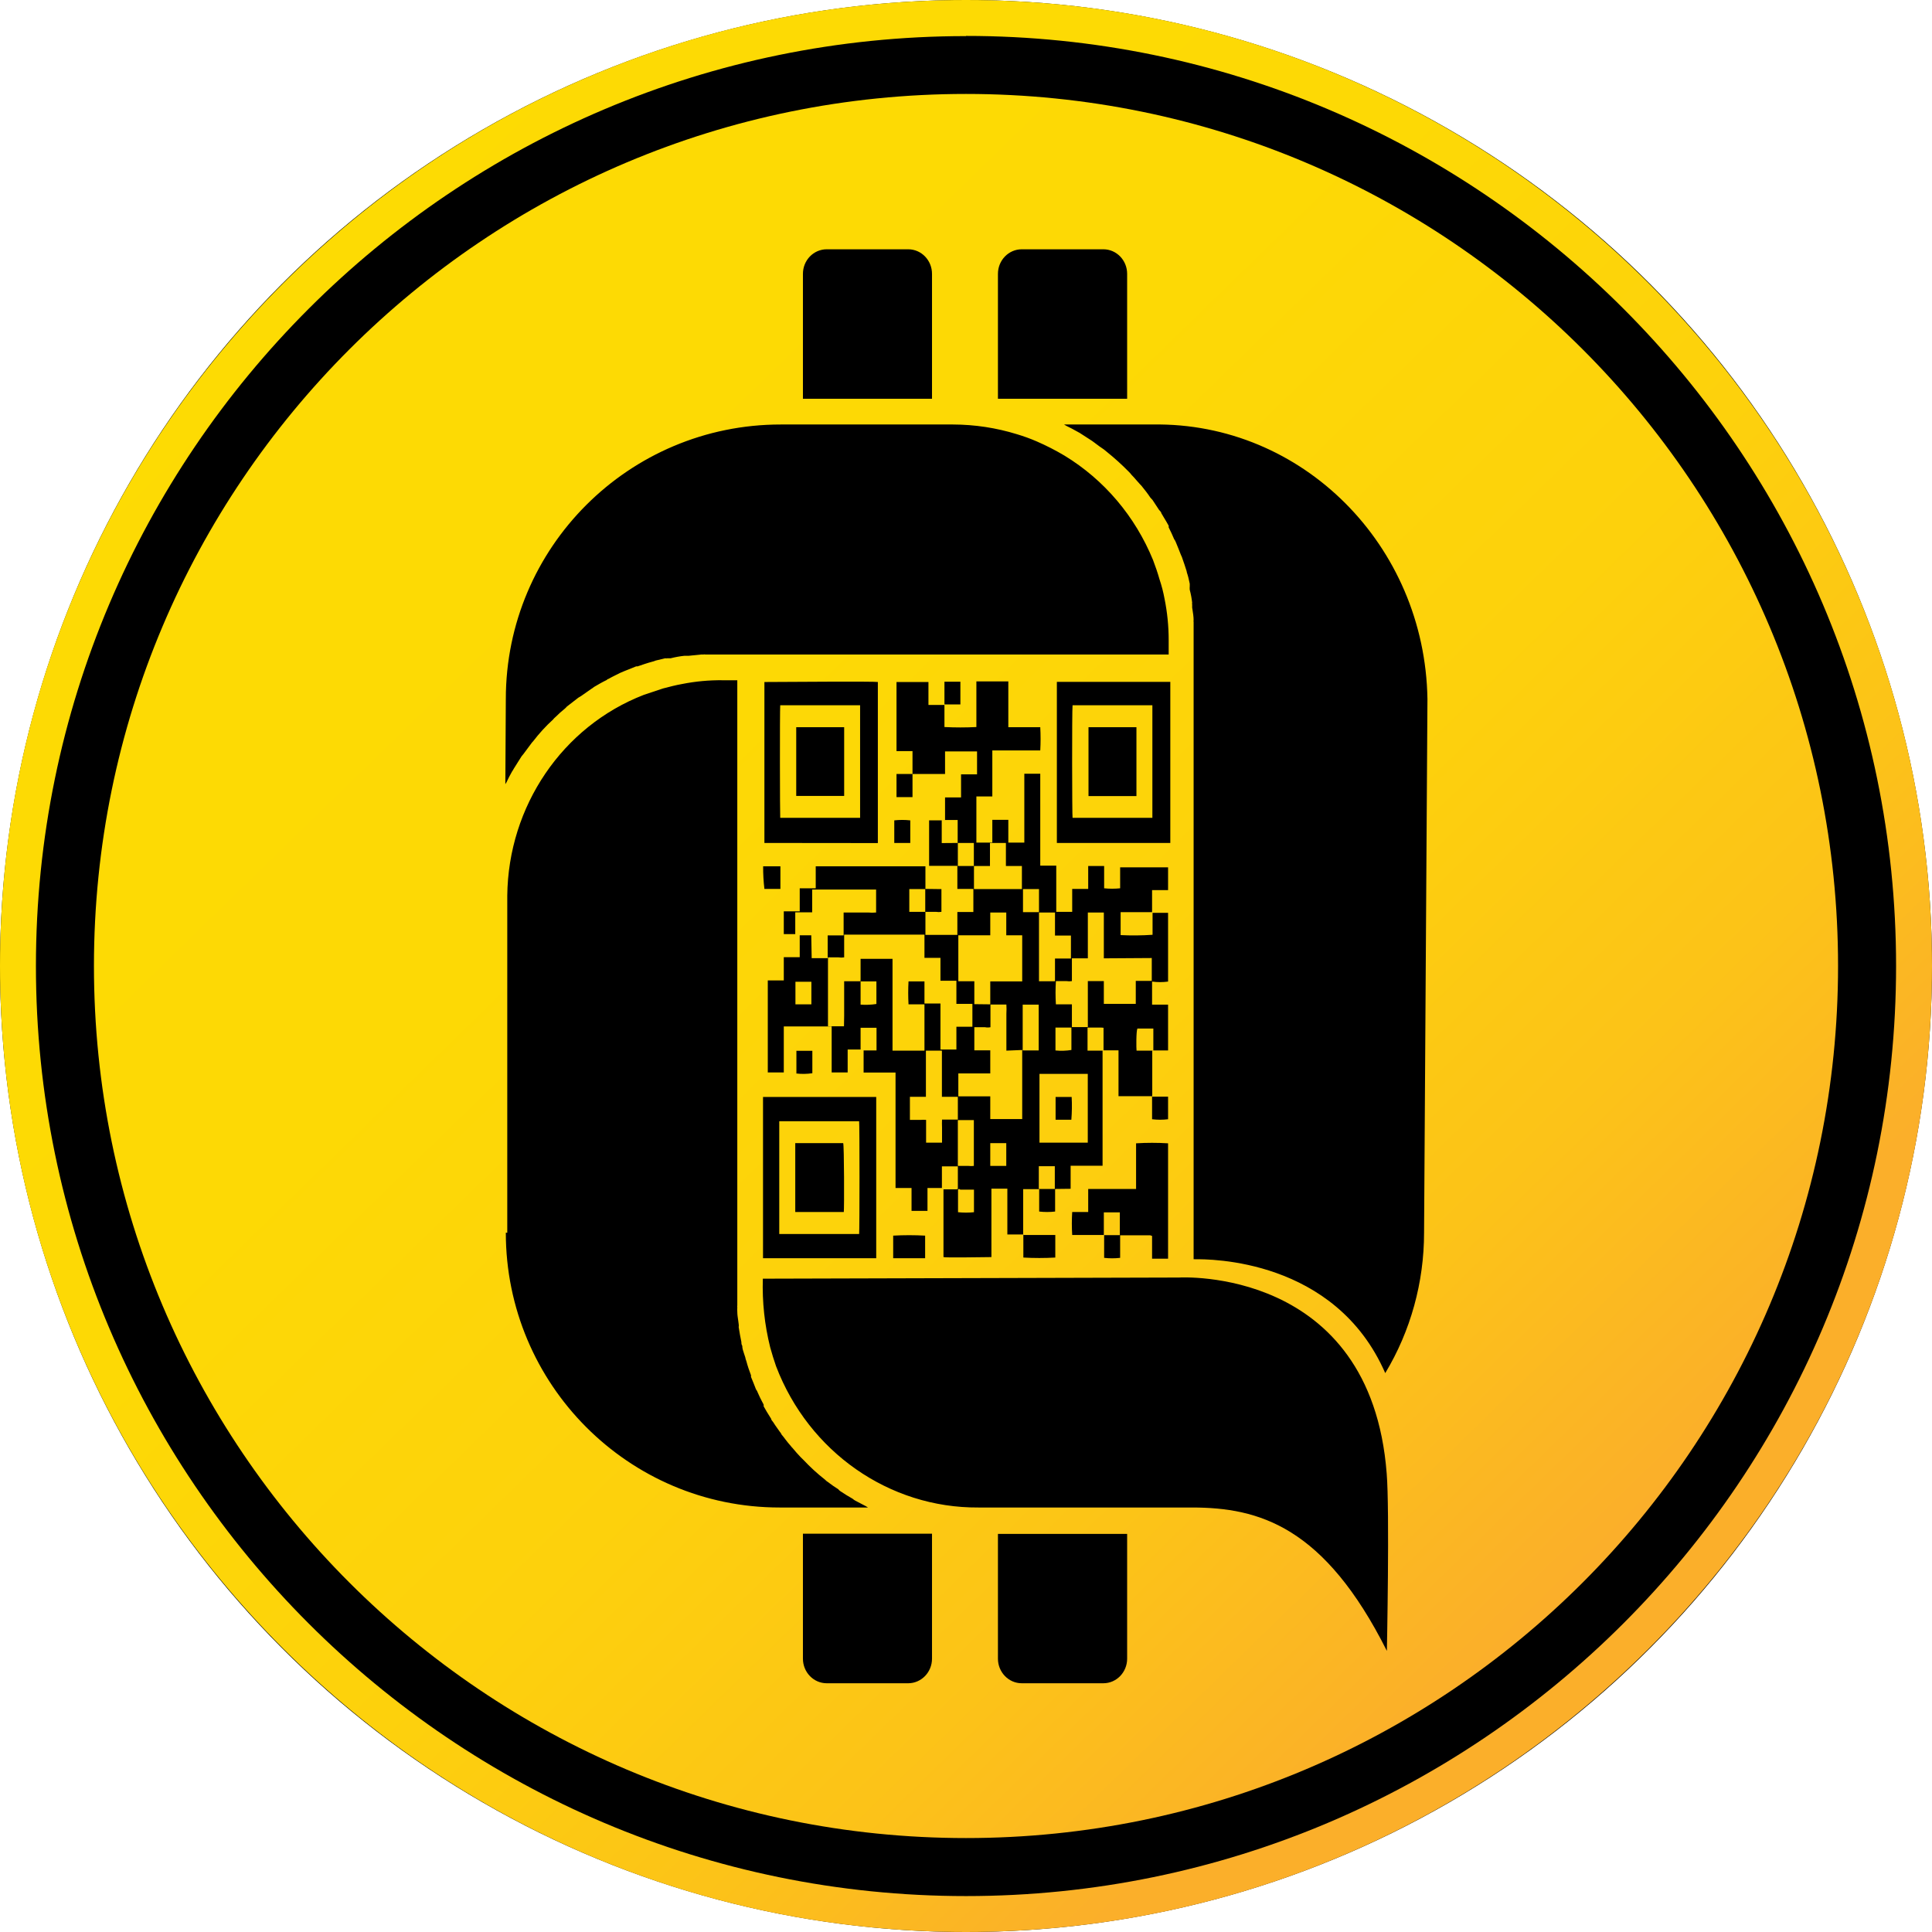
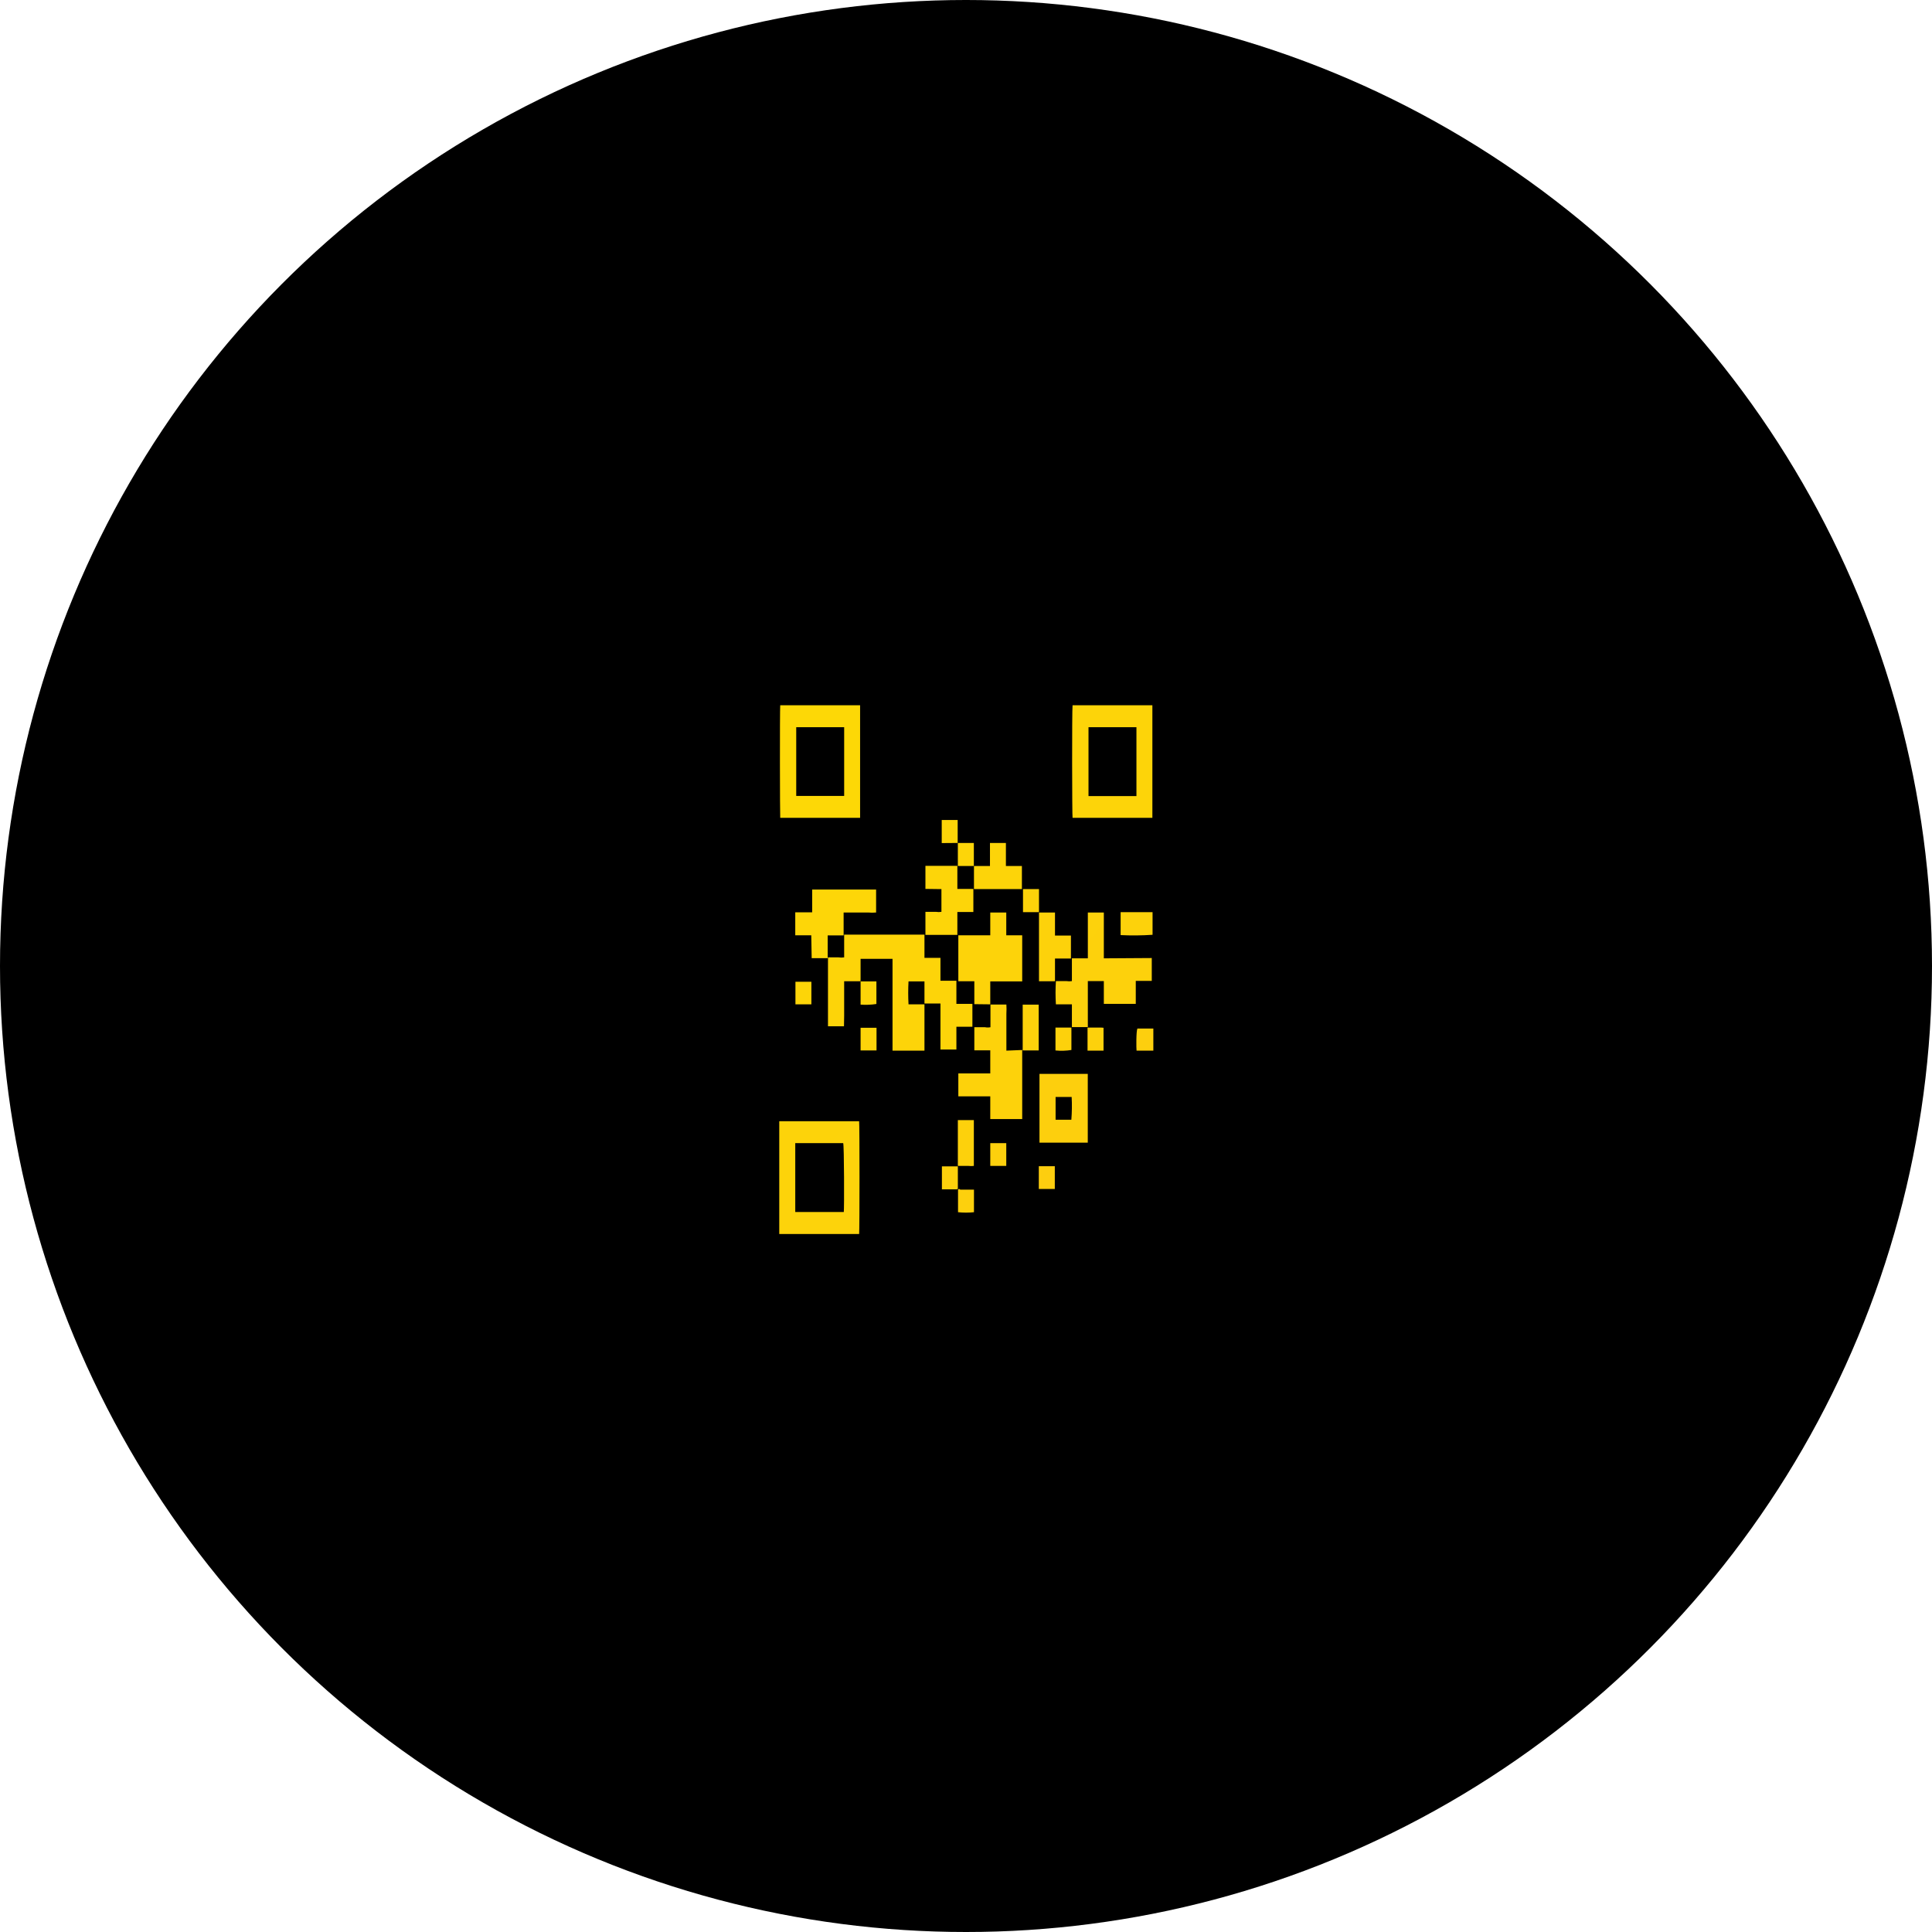
<svg xmlns="http://www.w3.org/2000/svg" width="32" height="32" viewBox="0 0 32 32" fill="none">
  <circle cx="16" cy="16" r="16" fill="black" />
-   <path fill-rule="evenodd" clip-rule="evenodd" d="M0 15.999C0 24.821 7.177 32 16 32C24.823 32 32 24.819 32 15.999C32 7.179 24.823 0 16 0C7.177 0 0 7.176 0 15.999ZM0.595 16.001C0.595 7.509 7.505 0.598 16 0.598V0.595C24.495 0.595 31.405 7.504 31.405 15.999C31.405 24.494 24.5 31.405 16 31.405C7.5 31.405 0.595 24.494 0.595 16.001Z" fill="url(#paint0_linear_728_10629)" />
  <path d="M17.206 19.316V19.693H17.471C17.471 19.567 17.471 19.442 17.471 19.316H17.206Z" fill="url(#paint1_linear_728_10629)" />
  <path d="M15.865 19.311H16.04C16.07 19.315 16.1 19.315 16.13 19.311V18.552H15.865V19.316V19.311Z" fill="url(#paint2_linear_728_10629)" />
-   <path d="M15.865 18.546V18.167H15.601C15.6 18.158 15.6 18.148 15.601 18.139C15.601 17.894 15.601 17.648 15.601 17.402H15.336V18.167H15.071V18.549H15.251C15.28 18.546 15.31 18.546 15.339 18.549V18.926H15.603V18.672C15.601 18.629 15.601 18.586 15.603 18.544H15.868L15.865 18.546Z" fill="url(#paint3_linear_728_10629)" />
  <path d="M13.982 16.823V16.447C13.982 16.384 13.982 16.318 13.982 16.253H14.254C14.252 16.244 14.252 16.234 14.254 16.225V15.911C14.254 15.911 14.254 15.889 14.254 15.881H14.783V17.066C14.783 17.124 14.783 17.181 14.783 17.238C14.783 17.296 14.783 17.348 14.783 17.402H15.312V16.668C15.312 16.668 15.312 16.646 15.312 16.635H15.048C15.041 16.508 15.041 16.382 15.048 16.255H15.312C15.312 16.272 15.312 16.288 15.312 16.302V16.575C15.312 16.591 15.312 16.608 15.312 16.621H15.577V17.334C15.577 17.35 15.577 17.367 15.577 17.383H15.841V17.006H16.106V16.627H15.841V16.244H15.577C15.577 16.203 15.577 16.163 15.577 16.122V15.865H15.312V15.48H13.982V15.857C13.951 15.862 13.919 15.862 13.889 15.857H13.714C13.713 15.873 13.713 15.889 13.714 15.906V16.998H13.979L13.982 16.823Z" fill="url(#paint4_linear_728_10629)" />
  <path d="M13.444 15.87H13.709V15.493H13.973V15.114H14.378C14.422 15.118 14.467 15.118 14.511 15.114V14.734H13.452V15.111H13.172V15.491H13.437L13.444 15.87Z" fill="url(#paint5_linear_728_10629)" />
  <path d="M19.09 15.483V15.108H18.561V15.488C18.737 15.497 18.914 15.495 19.09 15.483Z" fill="url(#paint6_linear_728_10629)" />
  <path d="M14.516 16.629V16.255H14.254C14.253 16.268 14.253 16.281 14.254 16.294V16.619C14.254 16.619 14.254 16.619 14.254 16.64C14.341 16.646 14.429 16.643 14.516 16.629Z" fill="url(#paint7_linear_728_10629)" />
-   <path d="M15.325 14.726H15.061C15.061 14.792 15.061 15.073 15.061 15.103H15.325V14.726Z" fill="url(#paint8_linear_728_10629)" />
  <path d="M13.175 16.635H13.439V16.261H13.175V16.635Z" fill="url(#paint9_linear_728_10629)" />
  <path d="M15.865 19.69C15.865 19.567 15.865 19.445 15.865 19.319H15.601V19.699H15.849L15.865 19.69Z" fill="url(#paint10_linear_728_10629)" />
  <path d="M18.243 17.02H18.013V17.402H18.278C18.278 17.279 18.278 17.154 18.278 17.023L18.243 17.02Z" fill="url(#paint11_linear_728_10629)" />
  <path d="M18.825 17.402H19.103C19.102 17.387 19.102 17.371 19.103 17.356V17.083C19.103 17.066 19.103 17.053 19.103 17.036H18.839C18.817 17.08 18.82 17.369 18.825 17.402Z" fill="url(#paint12_linear_728_10629)" />
  <path d="M15.553 14.726H15.593V15.103C15.563 15.108 15.532 15.108 15.503 15.103H15.328C15.328 15.231 15.328 15.357 15.328 15.485H15.857V15.106H16.122V14.723H15.857V14.341H15.328V14.723L15.553 14.726Z" fill="url(#paint13_linear_728_10629)" />
  <path d="M14.254 17.023C14.254 17.023 14.254 17.023 14.254 17.039C14.254 17.159 14.254 17.279 14.254 17.399H14.518C14.518 17.274 14.518 17.148 14.518 17.023H14.254Z" fill="url(#paint14_linear_728_10629)" />
-   <path d="M18.283 20.081V20.458H18.548C18.548 20.332 18.548 20.206 18.548 20.081H18.283Z" fill="url(#paint15_linear_728_10629)" />
  <path d="M17.209 15.108C17.209 14.983 17.209 14.857 17.209 14.726H16.944V15.108H17.209Z" fill="url(#paint16_linear_728_10629)" />
  <path d="M15.862 13.962C15.862 13.836 15.862 13.71 15.862 13.582H15.598V13.964L15.862 13.962Z" fill="url(#paint17_linear_728_10629)" />
  <path d="M15.865 13.962C15.865 14.09 15.865 14.216 15.865 14.344H16.13V13.962H15.865Z" fill="url(#paint18_linear_728_10629)" />
  <path d="M16.132 14.344V14.726H16.926C16.926 14.601 16.926 14.475 16.926 14.344H16.661V13.962H16.397V14.344H16.132Z" fill="url(#paint19_linear_728_10629)" />
  <path d="M17.209 15.108V16.22C17.209 16.22 17.209 16.239 17.209 16.253H17.474V15.876H17.738C17.738 15.75 17.738 15.624 17.738 15.496H17.474V15.114H17.209V15.108Z" fill="url(#paint20_linear_728_10629)" />
  <path d="M18.283 15.873V15.491C18.283 15.365 18.283 15.239 18.283 15.114H18.018V15.873H17.754C17.754 15.977 17.754 16.078 17.754 16.182V16.25C17.724 16.255 17.694 16.255 17.664 16.25H17.489C17.481 16.378 17.481 16.507 17.489 16.635H17.754V16.689C17.754 16.799 17.754 16.905 17.754 17.012H18.018V16.277C18.018 16.277 18.018 16.258 18.018 16.25H18.283V16.627H18.812C18.812 16.498 18.812 16.375 18.812 16.247H19.077C19.077 16.124 19.077 15.999 19.077 15.868L18.283 15.873Z" fill="url(#paint21_linear_728_10629)" />
  <path d="M17.746 17.391V17.02H17.482V17.399C17.57 17.408 17.659 17.405 17.746 17.391Z" fill="url(#paint22_linear_728_10629)" />
  <path fill-rule="evenodd" clip-rule="evenodd" d="M14.246 13.546H12.923C12.918 13.527 12.915 11.766 12.923 11.681H14.246V13.546ZM13.982 12.045H13.188V13.183H13.982V12.045Z" fill="url(#paint23_linear_728_10629)" />
  <path fill-rule="evenodd" clip-rule="evenodd" d="M19.087 13.546H17.765C17.757 13.527 17.754 11.766 17.765 11.681H19.087V13.546ZM18.823 12.045H18.029V13.186H18.823V12.045Z" fill="url(#paint24_linear_728_10629)" />
  <path fill-rule="evenodd" clip-rule="evenodd" d="M17.217 17.787H18.017V18.926H17.217V17.787ZM17.484 18.546H17.745C17.755 18.421 17.757 18.295 17.75 18.169H17.484V18.546Z" fill="url(#paint25_linear_728_10629)" />
  <path d="M15.899 19.696H15.868C15.867 19.708 15.867 19.72 15.868 19.731V20.056C15.868 20.056 15.868 20.073 15.868 20.078C15.956 20.087 16.044 20.087 16.132 20.078V19.704H15.902L15.899 19.696Z" fill="url(#paint26_linear_728_10629)" />
  <path fill-rule="evenodd" clip-rule="evenodd" d="M12.907 18.571H14.23C14.238 18.606 14.238 20.373 14.23 20.439H12.907V18.571ZM13.172 20.075H13.976C13.984 20.013 13.982 18.967 13.966 18.934H13.172V20.075Z" fill="url(#paint27_linear_728_10629)" />
  <path d="M16.402 18.934V19.311H16.667V18.934H16.402Z" fill="url(#paint28_linear_728_10629)" />
  <path d="M16.669 17.402V16.791C16.672 16.74 16.672 16.689 16.669 16.638H16.405C16.405 16.739 16.405 16.842 16.405 16.946V17.014C16.375 17.02 16.345 17.02 16.315 17.014H16.138V17.397H16.402V17.779H15.873V18.159H16.402V18.535H16.931V17.391L16.669 17.402Z" fill="url(#paint29_linear_728_10629)" />
-   <path fill-rule="evenodd" clip-rule="evenodd" d="M1.556 15.999C1.556 8.023 8.024 1.556 16 1.556C23.976 1.556 30.444 8.02 30.444 15.999C30.444 23.977 23.976 30.444 16 30.444C8.024 30.444 1.556 23.975 1.556 15.999ZM16.529 4.536V6.605H18.669V4.536C18.669 4.311 18.493 4.129 18.275 4.129H16.923C16.706 4.129 16.529 4.311 16.529 4.536ZM13.299 4.536C13.299 4.311 13.475 4.129 13.693 4.129H15.045C15.262 4.13 15.437 4.312 15.437 4.536V6.605H13.299V4.536ZM12.931 7.031C10.418 7.031 8.378 9.066 8.378 11.578L8.37 12.989C8.378 12.977 8.385 12.965 8.392 12.951C8.418 12.894 8.45 12.834 8.481 12.779C8.492 12.764 8.502 12.747 8.511 12.73C8.533 12.696 8.554 12.662 8.575 12.628C8.597 12.594 8.618 12.559 8.64 12.525L8.669 12.49L8.791 12.326C8.803 12.308 8.816 12.292 8.831 12.277C8.93 12.148 9.039 12.028 9.159 11.919C9.172 11.902 9.187 11.887 9.204 11.873C9.252 11.824 9.304 11.779 9.357 11.736C9.368 11.728 9.389 11.703 9.389 11.703L9.579 11.556C9.594 11.546 9.609 11.537 9.624 11.529L9.788 11.414C9.806 11.403 9.823 11.392 9.839 11.378C9.907 11.338 9.979 11.296 10.053 11.261C10.056 11.247 10.074 11.247 10.074 11.247C10.117 11.222 10.162 11.2 10.206 11.178C10.227 11.168 10.249 11.157 10.27 11.146L10.333 11.119L10.537 11.037H10.561C10.64 11.01 10.72 10.982 10.799 10.961C10.82 10.956 10.84 10.95 10.86 10.941L11.018 10.903C11.03 10.906 11.042 10.906 11.053 10.903H11.108C11.183 10.884 11.259 10.87 11.336 10.862H11.407L11.611 10.841H11.648C11.66 10.838 11.673 10.838 11.685 10.841H19.357V10.603C19.357 10.372 19.334 10.141 19.288 9.915C19.268 9.807 19.241 9.702 19.206 9.598C19.175 9.489 19.138 9.38 19.098 9.276C18.802 8.552 18.288 7.946 17.632 7.547C17.483 7.458 17.328 7.379 17.169 7.31C17.063 7.264 16.954 7.225 16.844 7.192C16.501 7.086 16.144 7.032 15.786 7.031H12.931ZM19.05 20.46H18.553V20.834C18.465 20.844 18.376 20.844 18.288 20.834V20.455H17.759C17.751 20.329 17.751 20.202 17.759 20.075H18.024V19.693H18.817V18.937C18.994 18.926 19.17 18.926 19.347 18.937V20.848H19.082V20.471L19.05 20.46ZM17.476 20.067V19.693L17.733 19.69V19.308H18.262V17.397H18.526V18.156H19.082V18.516C19.081 18.523 19.081 18.531 19.082 18.538C19.17 18.549 19.259 18.549 19.347 18.538V18.164H19.085C19.083 18.152 19.083 18.14 19.085 18.128V17.399H19.347V16.64H19.082V16.258C19.17 16.27 19.259 16.27 19.347 16.258V15.119H19.082V14.743H19.347V14.366H18.553V14.713C18.465 14.722 18.376 14.722 18.288 14.713V14.344H18.024V14.723H17.759V15.103H17.495V14.338H17.23V12.815H16.966V13.956H16.701V13.579H16.436V13.956H16.172V13.192H16.436V12.43H17.23C17.237 12.302 17.237 12.173 17.23 12.045H16.701V11.286H16.172V12.042C15.996 12.051 15.819 12.051 15.643 12.042V11.676H15.378V11.296H14.849V12.441H15.114V12.82H14.849V13.203H15.114V12.82H15.653V12.446H16.183V12.826H15.918V13.208H15.653C15.652 13.213 15.652 13.219 15.653 13.224V13.588H15.389V14.349H13.511C13.51 14.355 13.51 14.36 13.511 14.366V14.713H13.246V15.095H12.982V15.472H13.246V15.854H12.982V16.239H12.717V17.763H12.982V17.001H13.775C13.774 17.006 13.774 17.012 13.775 17.017V17.763H14.04V17.383H14.304V17.765H14.833V19.677H15.098V20.056H15.362V19.677H15.627V20.821C15.656 20.833 16.197 20.824 16.369 20.822L16.421 20.821V19.688H16.685V20.447H16.946L16.947 20.455H16.95V20.829C17.126 20.839 17.303 20.839 17.479 20.829V20.455H16.95V20.447H16.946C16.946 20.437 16.946 20.427 16.947 20.417V19.737C16.946 19.723 16.946 19.709 16.947 19.696H17.212V20.067C17.3 20.077 17.388 20.077 17.476 20.067ZM15.643 11.307V11.668H15.907V11.291H15.643C15.642 11.296 15.642 11.302 15.643 11.307ZM15.323 20.466V20.84H14.794V20.466C14.97 20.456 15.146 20.456 15.323 20.466ZM14.513 20.84V18.169H12.638V20.84H14.513ZM13.191 17.779V17.405H13.455V17.776C13.363 17.79 13.27 17.791 13.177 17.779H13.191ZM12.926 14.349H12.64C12.639 14.474 12.646 14.599 12.661 14.723H12.926V14.349ZM12.661 13.962V11.296L12.715 11.296C13.019 11.294 14.501 11.284 14.54 11.296V13.964L12.661 13.962ZM14.812 13.588V13.962H15.077V13.588C14.989 13.578 14.9 13.578 14.812 13.588ZM17.505 13.962V11.294H19.384V13.962H17.505ZM8.402 14.835V20.419L8.378 20.417C8.378 22.929 10.41 24.969 12.913 24.969H14.376L14.341 24.947L14.169 24.857C14.152 24.848 14.136 24.837 14.122 24.824C14.05 24.783 13.982 24.742 13.918 24.698C13.905 24.69 13.893 24.678 13.884 24.666C13.825 24.63 13.769 24.59 13.714 24.548C13.696 24.537 13.679 24.523 13.664 24.507C13.537 24.408 13.418 24.298 13.307 24.18L13.262 24.136C13.217 24.089 13.169 24.035 13.124 23.98C13.114 23.971 13.105 23.961 13.098 23.95C13.066 23.915 13.037 23.878 13.008 23.84C12.987 23.812 12.967 23.785 12.944 23.759L12.944 23.757L12.943 23.755L12.942 23.752C12.942 23.75 12.94 23.748 12.93 23.733L12.915 23.713C12.905 23.698 12.895 23.684 12.884 23.669C12.857 23.632 12.829 23.592 12.804 23.552L12.801 23.548L12.796 23.542C12.786 23.53 12.773 23.515 12.773 23.5L12.756 23.473C12.718 23.413 12.68 23.351 12.648 23.292C12.65 23.283 12.65 23.274 12.648 23.265L12.642 23.252L12.624 23.218C12.599 23.169 12.573 23.119 12.553 23.071C12.546 23.049 12.535 23.029 12.521 23.011C12.495 22.943 12.468 22.874 12.439 22.806C12.44 22.797 12.44 22.788 12.439 22.779C12.409 22.702 12.383 22.624 12.362 22.544C12.354 22.524 12.347 22.503 12.344 22.481C12.338 22.461 12.331 22.441 12.324 22.421C12.309 22.377 12.294 22.333 12.294 22.29C12.28 22.271 12.28 22.244 12.28 22.244V22.23C12.262 22.148 12.249 22.066 12.235 21.981C12.238 21.965 12.238 21.948 12.235 21.932C12.233 21.91 12.229 21.887 12.226 21.864C12.219 21.819 12.212 21.773 12.212 21.727C12.21 21.703 12.21 21.678 12.212 21.654C12.209 21.644 12.209 21.634 12.212 21.624V11.267H11.973C11.747 11.264 11.521 11.285 11.299 11.329C11.191 11.348 11.085 11.376 10.982 11.403L10.664 11.509C9.317 12.03 8.418 13.351 8.402 14.835ZM15.437 25.403V27.473C15.437 27.696 15.262 27.878 15.045 27.88H13.693C13.475 27.88 13.299 27.697 13.299 27.473V25.403H15.437ZM18.669 27.473V25.406H16.529V27.473C16.529 27.697 16.706 27.88 16.923 27.88H18.275C18.493 27.88 18.669 27.697 18.669 27.473ZM22.971 27.344C21.936 25.283 20.855 24.969 19.743 24.969H16.206C14.728 24.979 13.396 24.049 12.854 22.629C12.818 22.527 12.786 22.421 12.757 22.317C12.664 21.945 12.623 21.562 12.635 21.179L19.529 21.16C19.529 21.16 22.704 20.966 22.968 24.406C23.018 25.015 22.971 27.344 22.971 27.344ZM22.944 22.743C23.365 22.045 23.587 21.239 23.587 20.417L23.643 11.578C23.602 9.027 21.567 6.992 19.095 7.031H17.624L17.661 7.053C17.72 7.08 17.775 7.111 17.833 7.143L17.884 7.171L18.087 7.302L18.124 7.329C18.177 7.37 18.233 7.411 18.286 7.446L18.336 7.487C18.463 7.589 18.584 7.699 18.698 7.815C18.714 7.83 18.728 7.847 18.741 7.864C18.772 7.895 18.8 7.927 18.827 7.959C18.843 7.977 18.859 7.996 18.876 8.014C18.886 8.023 18.907 8.047 18.907 8.047C18.958 8.11 19.008 8.173 19.053 8.241L19.09 8.282L19.198 8.446C19.202 8.45 19.206 8.454 19.21 8.459C19.222 8.472 19.235 8.486 19.235 8.5C19.25 8.525 19.265 8.549 19.279 8.574C19.305 8.617 19.332 8.661 19.357 8.708V8.735C19.389 8.798 19.421 8.866 19.447 8.929C19.461 8.947 19.471 8.968 19.479 8.989C19.508 9.057 19.534 9.126 19.561 9.194L19.574 9.221C19.59 9.264 19.604 9.307 19.619 9.351C19.63 9.385 19.641 9.42 19.653 9.456C19.656 9.477 19.662 9.497 19.669 9.516C19.679 9.545 19.685 9.576 19.692 9.606C19.696 9.627 19.701 9.649 19.706 9.669C19.707 9.683 19.707 9.696 19.706 9.71C19.704 9.73 19.704 9.75 19.706 9.77C19.725 9.84 19.738 9.911 19.746 9.983C19.743 9.993 19.743 10.003 19.746 10.013C19.747 10.03 19.747 10.048 19.746 10.065C19.748 10.075 19.749 10.085 19.751 10.095C19.76 10.154 19.77 10.214 19.77 10.273C19.767 10.281 19.767 10.291 19.77 10.3V20.856C19.771 20.857 19.778 20.857 19.79 20.857C20.022 20.855 22.113 20.84 22.944 22.743Z" fill="url(#paint30_linear_728_10629)" />
  <path d="M16.402 16.635V16.255H16.931V15.491H16.667V15.114H16.402V15.491H15.873C15.872 15.498 15.872 15.505 15.873 15.513V16.236C15.872 16.242 15.872 16.247 15.873 16.253H16.138C16.138 16.384 16.138 16.509 16.138 16.632L16.402 16.635Z" fill="url(#paint31_linear_728_10629)" />
  <path d="M16.939 16.64V17.399H17.204C17.204 17.35 17.204 16.676 17.204 16.64H16.939Z" fill="url(#paint32_linear_728_10629)" />
  <defs>
    <linearGradient id="paint0_linear_728_10629" x1="-8.212" y1="13.698" x2="13.751" y2="36.245" gradientUnits="userSpaceOnUse">
      <stop stop-color="#FDDB03" />
      <stop offset="0.43" stop-color="#FDD905" />
      <stop offset="0.66" stop-color="#FDD10C" />
      <stop offset="0.84" stop-color="#FCC318" />
      <stop offset="0.99" stop-color="#FBB029" />
      <stop offset="1" stop-color="#FBAF2A" />
    </linearGradient>
    <linearGradient id="paint1_linear_728_10629" x1="-2792.97" y1="9.204" x2="-136.649" y2="1924.1" gradientUnits="userSpaceOnUse">
      <stop stop-color="#FDDB03" />
      <stop offset="0.43" stop-color="#FDD905" />
      <stop offset="0.66" stop-color="#FDD10C" />
      <stop offset="0.84" stop-color="#FCC318" />
      <stop offset="0.99" stop-color="#FBB029" />
      <stop offset="1" stop-color="#FBAF2A" />
    </linearGradient>
    <linearGradient id="paint2_linear_728_10629" x1="-2192.47" y1="727.291" x2="464.171" y2="1670.95" gradientUnits="userSpaceOnUse">
      <stop stop-color="#FDDB03" />
      <stop offset="0.43" stop-color="#FDD905" />
      <stop offset="0.66" stop-color="#FDD10C" />
      <stop offset="0.84" stop-color="#FCC318" />
      <stop offset="0.99" stop-color="#FBB029" />
      <stop offset="1" stop-color="#FBAF2A" />
    </linearGradient>
    <linearGradient id="paint3_linear_728_10629" x1="-772.39" y1="161.56" x2="110.215" y2="635.137" gradientUnits="userSpaceOnUse">
      <stop stop-color="#FDDB03" />
      <stop offset="0.43" stop-color="#FDD905" />
      <stop offset="0.66" stop-color="#FDD10C" />
      <stop offset="0.84" stop-color="#FCC318" />
      <stop offset="0.99" stop-color="#FBB029" />
      <stop offset="1" stop-color="#FBAF2A" />
    </linearGradient>
    <linearGradient id="paint4_linear_728_10629" x1="-341.636" y1="-50.713" x2="-47.88" y2="324.605" gradientUnits="userSpaceOnUse">
      <stop stop-color="#FDDB03" />
      <stop offset="0.43" stop-color="#FDD905" />
      <stop offset="0.66" stop-color="#FDD10C" />
      <stop offset="0.84" stop-color="#FCC318" />
      <stop offset="0.99" stop-color="#FBB029" />
      <stop offset="1" stop-color="#FBAF2A" />
    </linearGradient>
    <linearGradient id="paint5_linear_728_10629" x1="-575.158" y1="-56.595" x2="-50.194" y2="578.559" gradientUnits="userSpaceOnUse">
      <stop stop-color="#FDDB03" />
      <stop offset="0.43" stop-color="#FDD905" />
      <stop offset="0.66" stop-color="#FDD10C" />
      <stop offset="0.84" stop-color="#FCC318" />
      <stop offset="0.99" stop-color="#FBB029" />
      <stop offset="1" stop-color="#FBAF2A" />
    </linearGradient>
    <linearGradient id="paint6_linear_728_10629" x1="-1768.69" y1="-515.725" x2="-440.374" y2="1357.66" gradientUnits="userSpaceOnUse">
      <stop stop-color="#FDDB03" />
      <stop offset="0.43" stop-color="#FDD905" />
      <stop offset="0.66" stop-color="#FDD10C" />
      <stop offset="0.84" stop-color="#FCC318" />
      <stop offset="0.99" stop-color="#FBB029" />
      <stop offset="1" stop-color="#FBAF2A" />
    </linearGradient>
    <linearGradient id="paint7_linear_728_10629" x1="-2407.13" y1="298.513" x2="249.51" y2="2158.97" gradientUnits="userSpaceOnUse">
      <stop stop-color="#FDDB03" />
      <stop offset="0.43" stop-color="#FDD905" />
      <stop offset="0.66" stop-color="#FDD10C" />
      <stop offset="0.84" stop-color="#FCC318" />
      <stop offset="0.99" stop-color="#FBB029" />
      <stop offset="1" stop-color="#FBAF2A" />
    </linearGradient>
    <linearGradient id="paint8_linear_728_10629" x1="-2393.81" y1="297.595" x2="262.827" y2="2212.26" gradientUnits="userSpaceOnUse">
      <stop stop-color="#FDDB03" />
      <stop offset="0.43" stop-color="#FDD905" />
      <stop offset="0.66" stop-color="#FDD10C" />
      <stop offset="0.84" stop-color="#FCC318" />
      <stop offset="0.99" stop-color="#FBB029" />
      <stop offset="1" stop-color="#FBAF2A" />
    </linearGradient>
    <linearGradient id="paint9_linear_728_10629" x1="-2375.84" y1="307.824" x2="280.799" y2="2236.47" gradientUnits="userSpaceOnUse">
      <stop stop-color="#FDDB03" />
      <stop offset="0.43" stop-color="#FDD905" />
      <stop offset="0.66" stop-color="#FDD10C" />
      <stop offset="0.84" stop-color="#FCC318" />
      <stop offset="0.99" stop-color="#FBB029" />
      <stop offset="1" stop-color="#FBAF2A" />
    </linearGradient>
    <linearGradient id="paint10_linear_728_10629" x1="-2688.69" y1="88.838" x2="-32.046" y2="1989.73" gradientUnits="userSpaceOnUse">
      <stop stop-color="#FDDB03" />
      <stop offset="0.43" stop-color="#FDD905" />
      <stop offset="0.66" stop-color="#FDD10C" />
      <stop offset="0.84" stop-color="#FCC318" />
      <stop offset="0.99" stop-color="#FBB029" />
      <stop offset="1" stop-color="#FBAF2A" />
    </linearGradient>
    <linearGradient id="paint11_linear_728_10629" x1="-2694.06" y1="89.234" x2="-37.417" y2="1976.55" gradientUnits="userSpaceOnUse">
      <stop stop-color="#FDDB03" />
      <stop offset="0.43" stop-color="#FDD905" />
      <stop offset="0.66" stop-color="#FDD10C" />
      <stop offset="0.84" stop-color="#FCC318" />
      <stop offset="0.99" stop-color="#FBB029" />
      <stop offset="1" stop-color="#FBAF2A" />
    </linearGradient>
    <linearGradient id="paint12_linear_728_10629" x1="-2677.19" y1="-84.224" x2="-180.563" y2="1887.84" gradientUnits="userSpaceOnUse">
      <stop stop-color="#FDDB03" />
      <stop offset="0.43" stop-color="#FDD905" />
      <stop offset="0.66" stop-color="#FDD10C" />
      <stop offset="0.84" stop-color="#FCC318" />
      <stop offset="0.99" stop-color="#FBB029" />
      <stop offset="1" stop-color="#FBAF2A" />
    </linearGradient>
    <linearGradient id="paint13_linear_728_10629" x1="-796.903" y1="108.263" x2="88.644" y2="738.869" gradientUnits="userSpaceOnUse">
      <stop stop-color="#FDDB03" />
      <stop offset="0.43" stop-color="#FDD905" />
      <stop offset="0.66" stop-color="#FDD10C" />
      <stop offset="0.84" stop-color="#FCC318" />
      <stop offset="0.99" stop-color="#FBB029" />
      <stop offset="1" stop-color="#FBAF2A" />
    </linearGradient>
    <linearGradient id="paint14_linear_728_10629" x1="-2479.37" y1="235.754" x2="176.951" y2="2150.65" gradientUnits="userSpaceOnUse">
      <stop stop-color="#FDDB03" />
      <stop offset="0.43" stop-color="#FDD905" />
      <stop offset="0.66" stop-color="#FDD10C" />
      <stop offset="0.84" stop-color="#FCC318" />
      <stop offset="0.99" stop-color="#FBB029" />
      <stop offset="1" stop-color="#FBAF2A" />
    </linearGradient>
    <linearGradient id="paint15_linear_728_10629" x1="-2903.25" y1="-69.941" x2="-246.613" y2="1844.73" gradientUnits="userSpaceOnUse">
      <stop stop-color="#FDDB03" />
      <stop offset="0.43" stop-color="#FDD905" />
      <stop offset="0.66" stop-color="#FDD10C" />
      <stop offset="0.84" stop-color="#FCC318" />
      <stop offset="0.99" stop-color="#FBB029" />
      <stop offset="1" stop-color="#FBAF2A" />
    </linearGradient>
    <linearGradient id="paint16_linear_728_10629" x1="-2495.02" y1="231.177" x2="161.623" y2="2118.49" gradientUnits="userSpaceOnUse">
      <stop stop-color="#FDDB03" />
      <stop offset="0.43" stop-color="#FDD905" />
      <stop offset="0.66" stop-color="#FDD10C" />
      <stop offset="0.84" stop-color="#FCC318" />
      <stop offset="0.99" stop-color="#FBB029" />
      <stop offset="1" stop-color="#FBAF2A" />
    </linearGradient>
    <linearGradient id="paint17_linear_728_10629" x1="-2345.9" y1="336.777" x2="310.743" y2="2224.09" gradientUnits="userSpaceOnUse">
      <stop stop-color="#FDDB03" />
      <stop offset="0.43" stop-color="#FDD905" />
      <stop offset="0.66" stop-color="#FDD10C" />
      <stop offset="0.84" stop-color="#FCC318" />
      <stop offset="0.99" stop-color="#FBB029" />
      <stop offset="1" stop-color="#FBAF2A" />
    </linearGradient>
    <linearGradient id="paint18_linear_728_10629" x1="-2384.3" y1="309.349" x2="272.343" y2="2196.66" gradientUnits="userSpaceOnUse">
      <stop stop-color="#FDDB03" />
      <stop offset="0.43" stop-color="#FDD905" />
      <stop offset="0.66" stop-color="#FDD10C" />
      <stop offset="0.84" stop-color="#FCC318" />
      <stop offset="0.99" stop-color="#FBB029" />
      <stop offset="1" stop-color="#FBAF2A" />
    </linearGradient>
    <linearGradient id="paint19_linear_728_10629" x1="-958.442" y1="-71.398" x2="-72.895" y2="872.259" gradientUnits="userSpaceOnUse">
      <stop stop-color="#FDDB03" />
      <stop offset="0.43" stop-color="#FDD905" />
      <stop offset="0.66" stop-color="#FDD10C" />
      <stop offset="0.84" stop-color="#FCC318" />
      <stop offset="0.99" stop-color="#FBB029" />
      <stop offset="1" stop-color="#FBAF2A" />
    </linearGradient>
    <linearGradient id="paint20_linear_728_10629" x1="-1121.26" y1="293.678" x2="207.059" y2="924.361" gradientUnits="userSpaceOnUse">
      <stop stop-color="#FDDB03" />
      <stop offset="0.43" stop-color="#FDD905" />
      <stop offset="0.66" stop-color="#FDD10C" />
      <stop offset="0.84" stop-color="#FCC318" />
      <stop offset="0.99" stop-color="#FBB029" />
      <stop offset="1" stop-color="#FBAF2A" />
    </linearGradient>
    <linearGradient id="paint21_linear_728_10629" x1="-459.907" y1="-5.769" x2="-18.842" y2="374.409" gradientUnits="userSpaceOnUse">
      <stop stop-color="#FDDB03" />
      <stop offset="0.43" stop-color="#FDD905" />
      <stop offset="0.66" stop-color="#FDD10C" />
      <stop offset="0.84" stop-color="#FCC318" />
      <stop offset="0.99" stop-color="#FBB029" />
      <stop offset="1" stop-color="#FBAF2A" />
    </linearGradient>
    <linearGradient id="paint22_linear_728_10629" x1="-2656.25" y1="119.389" x2="0.389" y2="1995.73" gradientUnits="userSpaceOnUse">
      <stop stop-color="#FDDB03" />
      <stop offset="0.43" stop-color="#FDD905" />
      <stop offset="0.66" stop-color="#FDD10C" />
      <stop offset="0.84" stop-color="#FCC318" />
      <stop offset="0.99" stop-color="#FBB029" />
      <stop offset="1" stop-color="#FBAF2A" />
    </linearGradient>
    <linearGradient id="paint23_linear_728_10629" x1="-420.631" y1="103.163" x2="108.693" y2="490.067" gradientUnits="userSpaceOnUse">
      <stop stop-color="#FDDB03" />
      <stop offset="0.43" stop-color="#FDD905" />
      <stop offset="0.66" stop-color="#FDD10C" />
      <stop offset="0.84" stop-color="#FCC318" />
      <stop offset="0.99" stop-color="#FBB029" />
      <stop offset="1" stop-color="#FBAF2A" />
    </linearGradient>
    <linearGradient id="paint24_linear_728_10629" x1="-478.794" y1="59.916" x2="49.681" y2="446.774" gradientUnits="userSpaceOnUse">
      <stop stop-color="#FDDB03" />
      <stop offset="0.43" stop-color="#FDD905" />
      <stop offset="0.66" stop-color="#FDD10C" />
      <stop offset="0.84" stop-color="#FCC318" />
      <stop offset="0.99" stop-color="#FBB029" />
      <stop offset="1" stop-color="#FBAF2A" />
    </linearGradient>
    <linearGradient id="paint25_linear_728_10629" x1="-901.387" y1="29.152" x2="-15.84" y2="662.86" gradientUnits="userSpaceOnUse">
      <stop stop-color="#FDDB03" />
      <stop offset="0.43" stop-color="#FDD905" />
      <stop offset="0.66" stop-color="#FDD10C" />
      <stop offset="0.84" stop-color="#FCC318" />
      <stop offset="0.99" stop-color="#FBB029" />
      <stop offset="1" stop-color="#FBAF2A" />
    </linearGradient>
    <linearGradient id="paint26_linear_728_10629" x1="-2698.7" y1="85.895" x2="-51.881" y2="1942.95" gradientUnits="userSpaceOnUse">
      <stop stop-color="#FDDB03" />
      <stop offset="0.43" stop-color="#FDD905" />
      <stop offset="0.66" stop-color="#FDD10C" />
      <stop offset="0.84" stop-color="#FCC318" />
      <stop offset="0.99" stop-color="#FBB029" />
      <stop offset="1" stop-color="#FBAF2A" />
    </linearGradient>
    <linearGradient id="paint27_linear_728_10629" x1="-500.204" y1="44.419" x2="28.68" y2="430.758" gradientUnits="userSpaceOnUse">
      <stop stop-color="#FDDB03" />
      <stop offset="0.43" stop-color="#FDD905" />
      <stop offset="0.66" stop-color="#FDD10C" />
      <stop offset="0.84" stop-color="#FCC318" />
      <stop offset="0.99" stop-color="#FBB029" />
      <stop offset="1" stop-color="#FBAF2A" />
    </linearGradient>
    <linearGradient id="paint28_linear_728_10629" x1="-2721.93" y1="60.842" x2="-65.289" y2="1975.74" gradientUnits="userSpaceOnUse">
      <stop stop-color="#FDDB03" />
      <stop offset="0.43" stop-color="#FDD905" />
      <stop offset="0.66" stop-color="#FDD10C" />
      <stop offset="0.84" stop-color="#FCC318" />
      <stop offset="0.99" stop-color="#FBB029" />
      <stop offset="1" stop-color="#FBAF2A" />
    </linearGradient>
    <linearGradient id="paint29_linear_728_10629" x1="-594.032" y1="106.843" x2="70.048" y2="487.067" gradientUnits="userSpaceOnUse">
      <stop stop-color="#FDDB03" />
      <stop offset="0.43" stop-color="#FDD905" />
      <stop offset="0.66" stop-color="#FDD10C" />
      <stop offset="0.84" stop-color="#FCC318" />
      <stop offset="0.99" stop-color="#FBB029" />
      <stop offset="1" stop-color="#FBAF2A" />
    </linearGradient>
    <linearGradient id="paint30_linear_728_10629" x1="-10.821" y1="13.45" x2="13.508" y2="38.426" gradientUnits="userSpaceOnUse">
      <stop stop-color="#FDDB03" />
      <stop offset="0.43" stop-color="#FDD905" />
      <stop offset="0.66" stop-color="#FDD10C" />
      <stop offset="0.84" stop-color="#FCC318" />
      <stop offset="0.99" stop-color="#FBB029" />
      <stop offset="1" stop-color="#FBAF2A" />
    </linearGradient>
    <linearGradient id="paint31_linear_728_10629" x1="-616.328" y1="65.222" x2="47.144" y2="539.592" gradientUnits="userSpaceOnUse">
      <stop stop-color="#FDDB03" />
      <stop offset="0.43" stop-color="#FDD905" />
      <stop offset="0.66" stop-color="#FDD10C" />
      <stop offset="0.84" stop-color="#FCC318" />
      <stop offset="0.99" stop-color="#FBB029" />
      <stop offset="1" stop-color="#FBAF2A" />
    </linearGradient>
    <linearGradient id="paint32_linear_728_10629" x1="-0.829" y1="34.183" x2="23.564" y2="37.225" gradientUnits="userSpaceOnUse">
      <stop stop-color="#FDDB03" />
      <stop offset="0.43" stop-color="#FDD905" />
      <stop offset="0.66" stop-color="#FDD10C" />
      <stop offset="0.84" stop-color="#FCC318" />
      <stop offset="0.99" stop-color="#FBB029" />
      <stop offset="1" stop-color="#FBAF2A" />
    </linearGradient>
  </defs>
</svg>